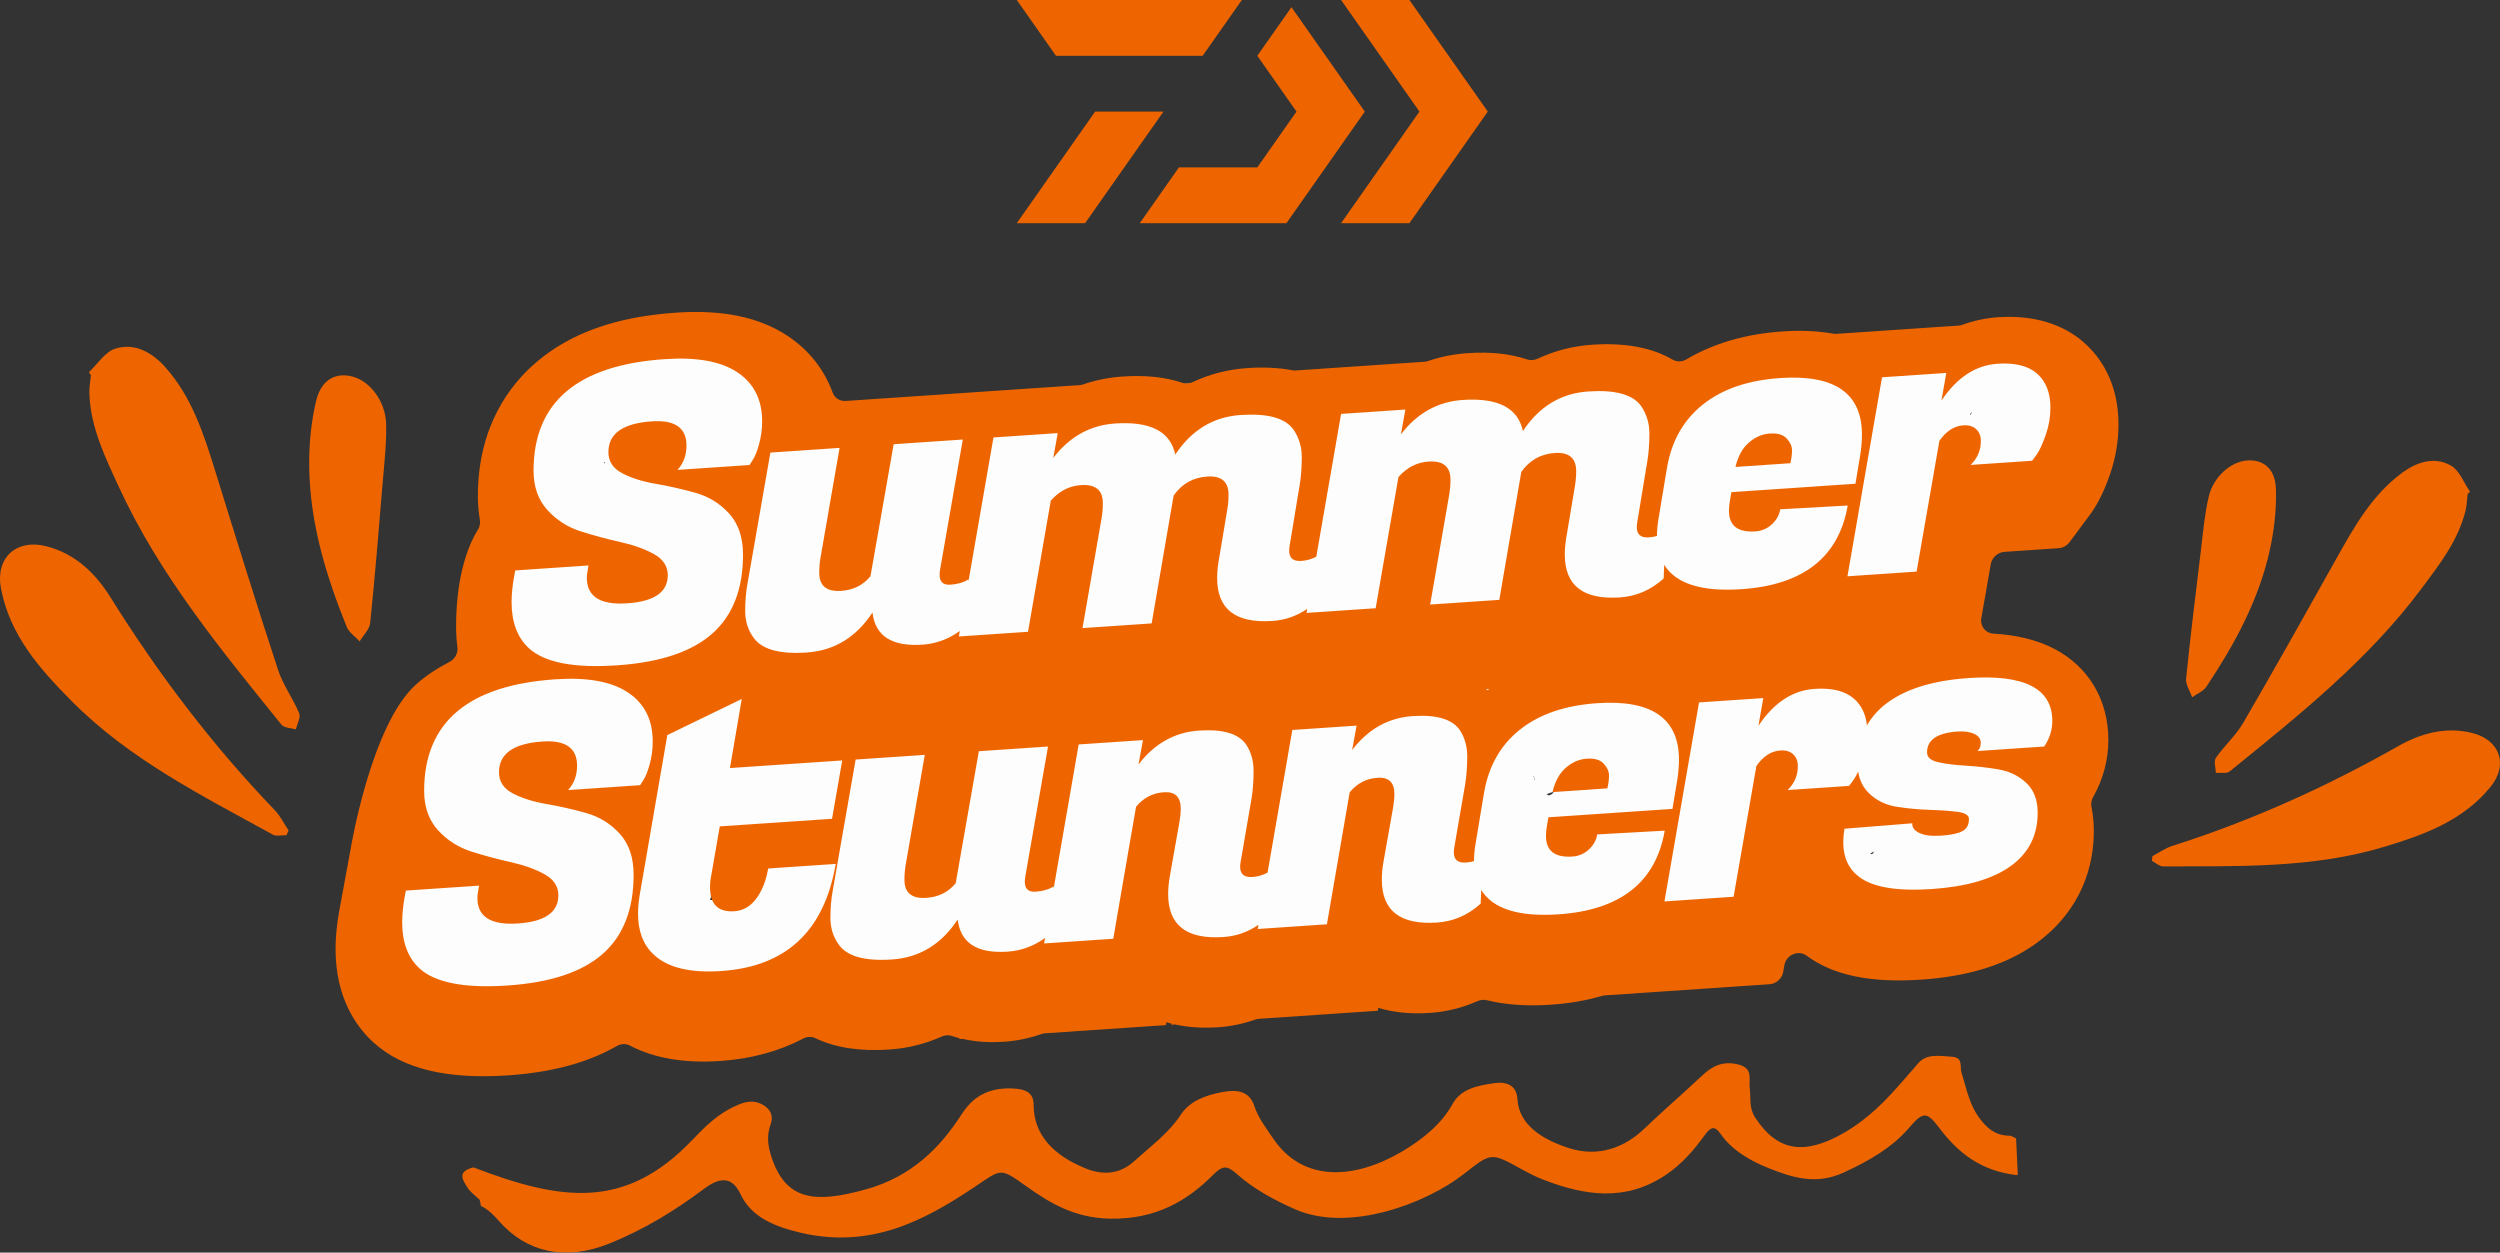
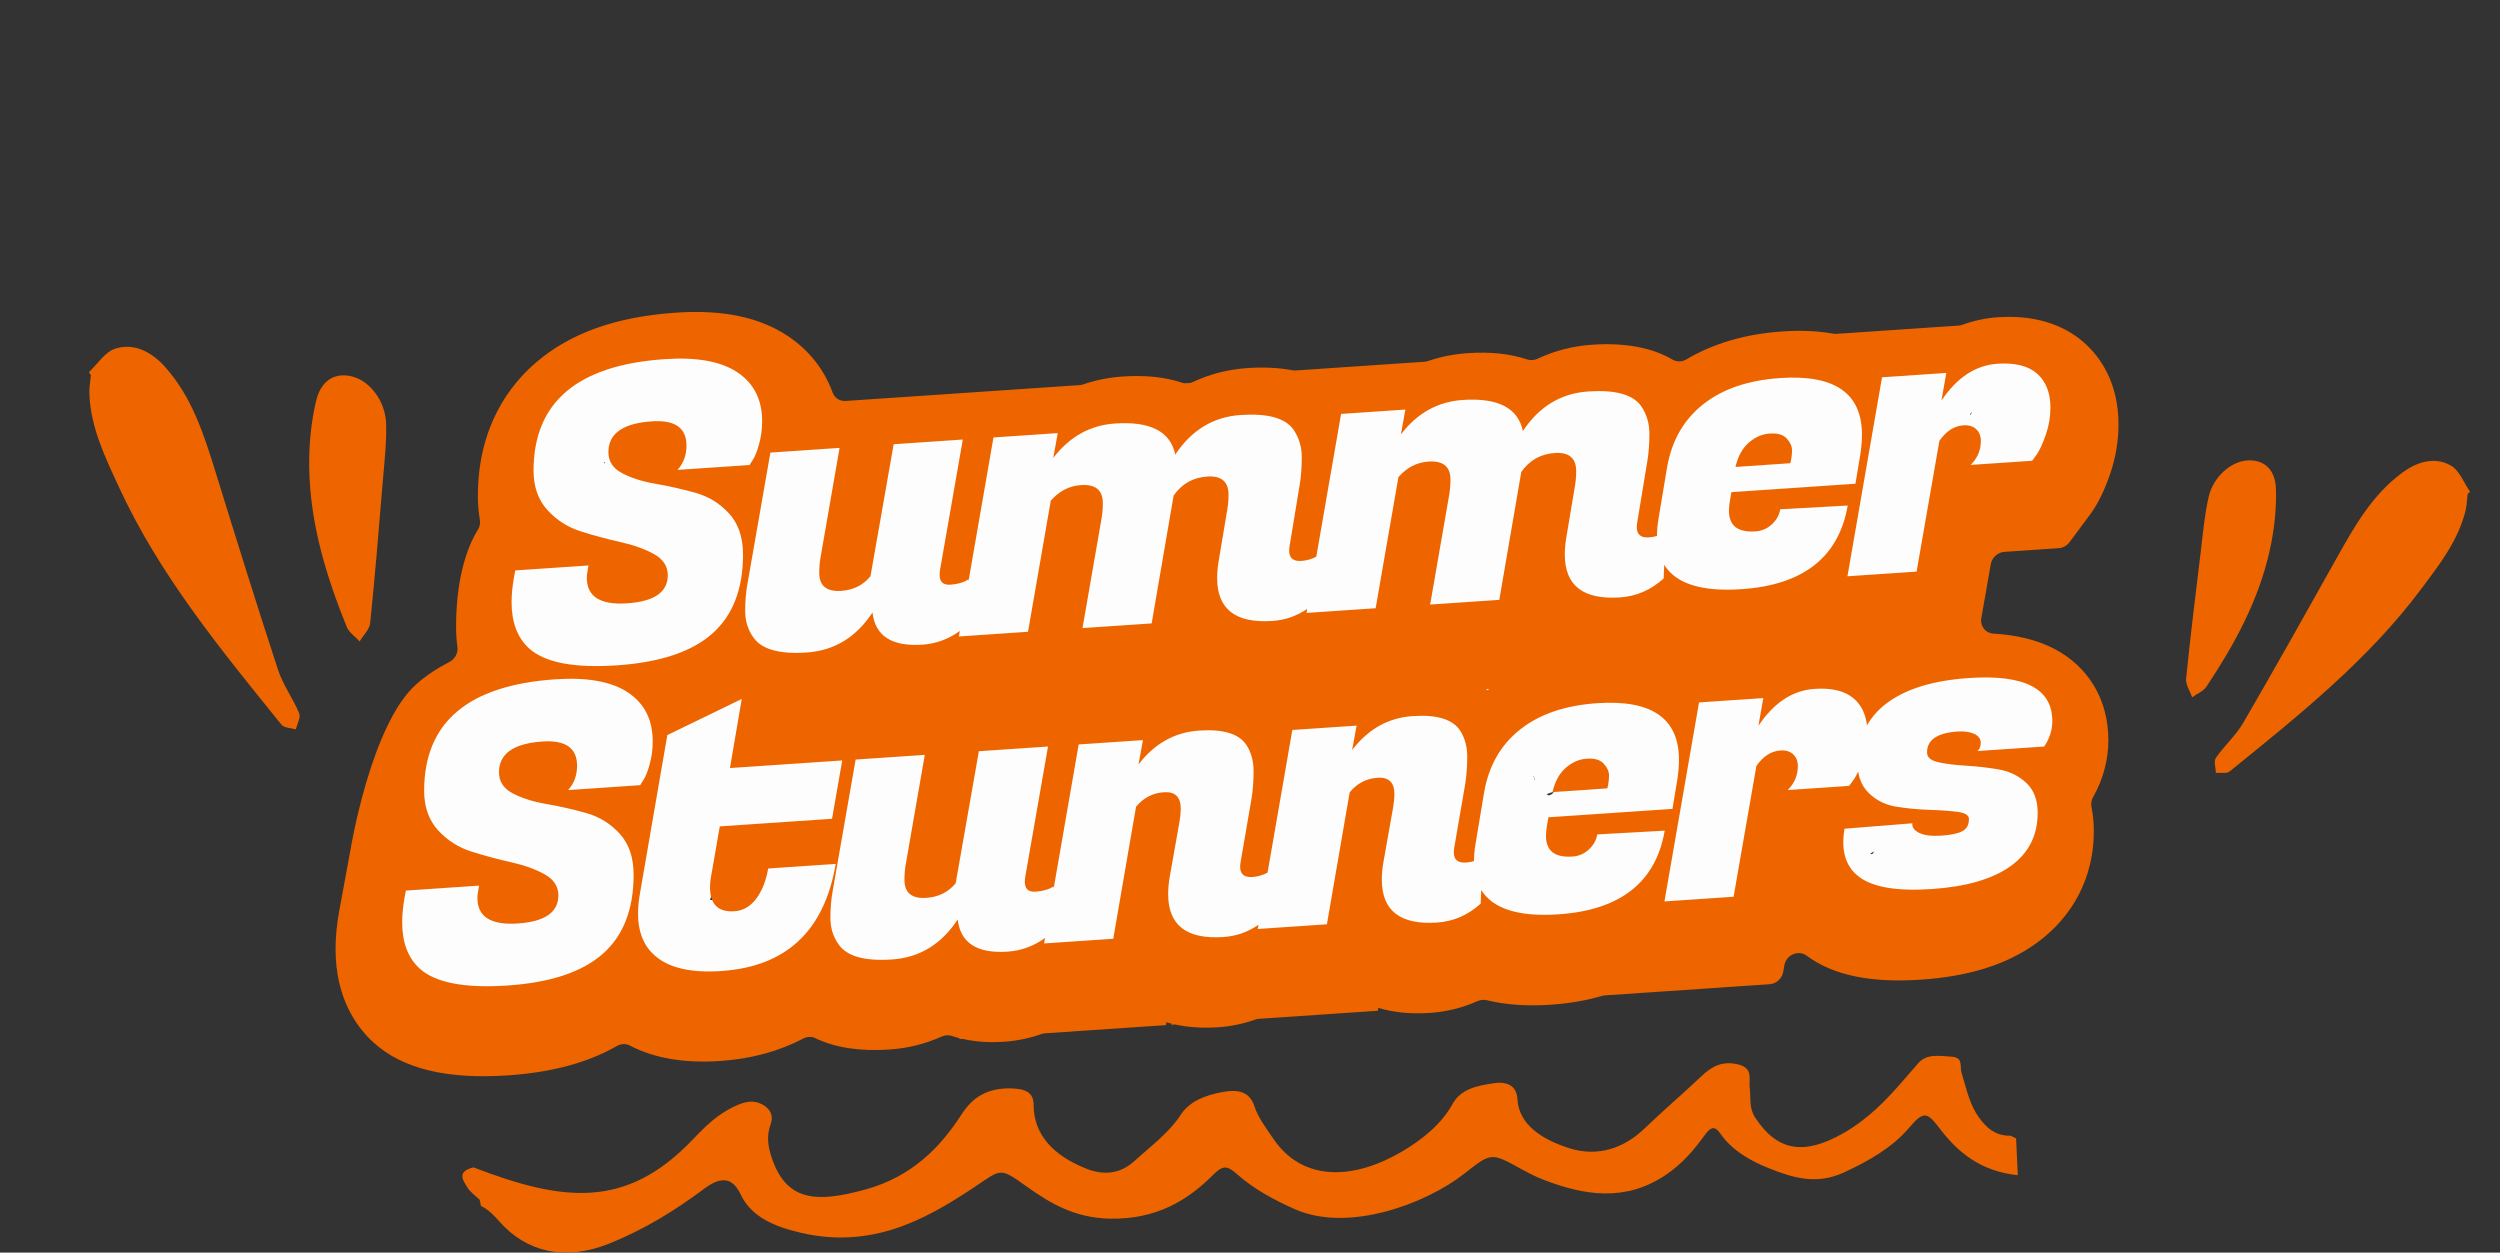
<svg xmlns="http://www.w3.org/2000/svg" id="Layer_2" width="546.731" height="273.933" viewBox="0 0 546.731 273.933">
  <rect x="0" y="0" width="546.731" height="273.933" fill="#333333" stroke="none" />
  <g id="Layer_1-2">
    <g opacity=".99">
      <path d="m445.326,145.937c-6.289-5.592-17.591-7.343-24.646-6.07-.006-.829.087-1.795.108-2.255.157-3.56,1.408-9.146,2.425-13.59.677-2.959,1.422-5.904,2.257-8.823.011-.039.033-.115.062-.212,2.193-.061,4.96-.773,6.571-1.018,3.104-.472,5.942-1.272,8.792-2.642,10.709-5.149,16.53-18.818,9.845-29.426-2.73-4.333-7.956-6.66-12.987-5.285-21.511,5.88-43.769,5.621-65.886,4.944-23.203-.71-46.243-.77-69.436.387-22.771,1.136-45.875,1.507-68.527,4.164-11.324,1.328-22.232,4.785-33.499,6.168-9.937,1.219-20.033-2.727-29.618,1.265-1.181.492-2.258,1.058-3.244,1.688-.046-.198-.078-.392-.134-.593-.041-.148-.089-.294-.132-.441,2.336-4.215,2.315-9.809-1.606-13.789-9.152-9.288-23.135-10.286-34.83-5.599-12.143,4.867-24.734,16.368-20.769,30.856.986,3.602,2.998,6.948,5.7,9.551-7.5,7.148-6.918,16.906-5.451,26.294.119.764.252,1.526.392,2.288-5.355,1.177-10.547,3.172-15.347,5.944-3.244,1.873-6.074,6.026-5.696,9.93.716,7.385.835,14.897-.123,22.27-.951,7.32-4.536,14.768-4.216,22.184.766,17.738,20.015,21.504,34.032,17.895,5.047-1.299,9.874-3.578,13.934-6.684.824.509,1.72.948,2.696,1.29,16.17,5.668,33.27,2.93,49.524-.874,7.951-1.861,15.86-4.029,23.934-5.312,7.976-1.268,16.143-1.387,24.204-1.413,35.664-.117,71.067-.953,106.557-4.855,6.834-.751,14.509-.867,20.93-3.763,1.804,2.862,4.1,5.489,6.983,7.77,8.083,6.395,18.599,2.253,19.632-8.132.341-3.431.277-6.911.268-10.383,2.869,8.528,12.162,13.498,21.468,14.213,9.631.74,23.248,2.215,30.8-4.988,6.694-6.384,12.041-17.781,13.454-26.782,1.492-9.502-1.057-19.623-8.421-26.171Zm-178.78-11.033c2.651,9.035,12.95,10.3,19.073,4.813,2.045,7.93,13.227,11.318,19.307,5.099,2.209-2.26,4.419-4.52,6.628-6.779,3.343,4.621,10.633,6.62,15.565,3.493,2.991-1.897,5.889-3.913,8.694-6.036-.078,1.082-.144,2.167-.196,3.256-.048.98.025,1.891.181,2.745-13.625,1.536-26.81,6.312-40.255,8.841-16.122,3.032-32.806,2.611-49.109,1.624-18.498-1.12-36.936-3.272-55.477-3.629-1.637-.032-3.305-.064-4.995-.09,6.53-2.928,13.733-3.103,21.229-3.235,10.187-.18,20.621-1.694,28.909-7.538.653,1.915,1.395,3.811,2.247,5.68,3.081,6.76,13.334,7.257,18.062,2.328,3.379-3.524,6.758-7.047,10.137-10.571Zm-122.916,13.416c.128-.063.256-.128.384-.193-.077.112-.154.224-.231.337-.05-.049-.102-.096-.153-.144Zm191.968,21.766c-.015.011-.032.021-.048.033-.469-.745-.15-.445.048-.033Zm-.001.107c-.007-.012-.011-.018-.018-.03.012-.013.025-.028.036-.04.094.207.145.429.05.557-.027-.161-.06-.32-.067-.488Zm2.961,3.675c-.11-.063-.22-.126-.33-.19,3.169-1.297.411.699.33.19Zm-206.44-72.564c-.045-.011.05-.163.196-.36.032.241-.004.406-.196.36Zm287.49,38.291c-1.492-2.457-.26-.982.673.338-3.291.574-.876-.672-.673-.338Zm-21.708-4.026c-.205,3.11-.129,6.209.413,9.239.045.25.111.486.163.732-1.065.136-2.12.289-3.152.472-1.054.186-2.101.43-3.14.706,2.064-3.627,4.021-7.311,5.717-11.149Zm23.152,5.723c-.186-.04-.285-.322-.334-.717.277.429.443.741.334.717Zm2.265-26.489c-.03.028-.061.055-.091.083-.456-.046-.422-.073.091-.083Zm7.551-23.962c.011-.109.008-.217.022-.326.493-.562.481-.448-.022.326ZM106.076,200.114c.011-.197.219-.025.48.271-.286-.062-.487-.146-.48-.271Zm3.025.414c.392-1.352.726-2.733,1.03-4.11.105.571.195,1.139.259,1.699.09.79.239,1.54.431,2.257-.663.107-1.181.144-1.72.154Zm46.157-3.713c.3-.793.599-1.588.896-2.387,1.581.915,3.21,1.693,4.891,2.282-1.929.13-3.859.169-5.787.105Zm253.592-15.947c-.173-.09-.33-.204-.453-.37.165.117.313.242.453.37Zm.133,5.857c.265-.187.548-.347.819-.526-.127.528-.398.709-.819.526Z" fill="#fff" stroke-width="0" />
      <path d="m439.738,248.387c.388.19.777.381,1.164.571.12,2.589.241,5.179.362,7.768,0,0-.035.28-.035.28-8.167-.875-13.133-5.082-17.019-10.202-2.732-3.599-3.535-3.903-6.624-.264-3.712,4.373-8.69,7.253-14.345,9.87-6.107,2.826-11.335,1.081-16.415-.934-4.276-1.696-8.162-4.044-10.553-7.514-1.348-1.956-2.267-1.379-3.454.266-2.329,3.227-4.933,6.313-8.61,8.771-8.771,5.862-17.733,4.466-26.739.97-1.656-.643-3.221-1.449-4.733-2.284-6.748-3.726-6.601-3.634-12.62,1.07-8.282,6.472-25.178,12.875-36.914,7.698-4.741-2.091-9.137-4.527-12.7-7.699-2.142-1.907-3.09-1.95-5.229.197-5.688,5.709-12.573,9.739-22.503,9.56-7.803-.14-13.192-3.419-18.443-7.167-5.753-4.106-5.308-3.694-11.338.33-10.83,7.228-22.466,13.452-37.737,9.951-5.848-1.341-10.925-3.471-13.253-8.371-1.599-3.366-3.887-4.368-7.99-1.299-6.288,4.702-13.068,8.931-20.932,12.061-9.618,3.828-17.965,1.78-23.873-4.888-1.19-1.343-2.313-2.565-4.059-3.421-.001.004-.033-.359-.033-.359-.072-.323-.145-.646-.217-.97-.901-.876-2.04-1.659-2.65-2.649-.995-1.614-2.447-3.498,1.288-4.432,19.433,7.46,33.289,9.266,47.877-6.001,2.746-2.874,5.475-5.662,9.529-7.478,1.918-.859,3.797-1.363,5.795-.268,1.957,1.072,2.4,2.665,1.8,4.303-.867,2.369-.657,4.516.091,6.9,3.165,10.096,9.933,10.363,20.821,7.327,9.871-2.752,16.142-9.079,20.778-16.284,2.329-3.619,5.423-5.916,10.997-5.764,3.329.09,4.812,1.066,4.821,3.631.023,6.537,4.345,11.012,11.354,13.857,3.662,1.486,7.368,1.391,10.623-1.559,3.589-3.252,7.643-6.244,10.142-10.09,1.961-3.019,5.243-4.271,8.933-5.004,3.382-.672,6.151-.315,7.228,3.053.801,2.507,2.596,4.83,4.164,7.141,6.441,9.497,17.607,8.929,28.035,2.821,4.719-2.764,8.799-6.176,11.168-10.49,1.804-3.285,5.481-4.001,9.139-4.514,3.034-.425,4.857.788,5.012,3.468.332,5.733,5.536,8.887,11.285,10.741,6.275,2.024,12.044.01,16.502-4.279,4.063-3.909,8.423-7.63,12.531-11.512,2.092-1.977,4.322-3.307,7.751-2.559,3.622.79,2.486,3.195,2.736,5.113.284,2.173-.202,4.403,1.148,6.484,4.8,7.401,10.656,8.454,19.378,3.46,5.48-3.138,9.428-7.309,13.171-11.634,1.063-1.228,2.11-2.464,3.195-3.68,1.911-2.143,4.77-1.524,7.238-1.386,2.665.149,1.774,2.161,2.192,3.491,1.153,3.669,1.752,7.454,4.537,10.735,1.586,1.869,3.278,3.105,6.232,3.065Z" fill="#f06600" stroke-width="0" />
      <path d="m19.445,81.392c1.89-1.772,3.5-4.411,5.73-5.13,4.29-1.384,8.127.847,10.963,4.025,5.889,6.598,8.495,14.849,11.052,23.109,4.457,14.398,8.925,28.795,13.623,43.115,1.087,3.312,3.277,6.249,4.621,9.498.375.906-.462,2.314-.742,3.492-1.064-.32-2.554-.295-3.13-1.009-13.254-16.413-26.695-32.725-35.609-52.089-2.979-6.473-6.149-12.953-6.405-20.302-.047-1.349.216-2.708.335-4.062-.146-.216-.291-.431-.437-.647Z" fill="#f06600" stroke-width="0" />
-       <path d="m62.667,182.644c-1.013-.024-2.222.309-3.01-.125-15.455-8.508-31.331-16.435-43.957-29.164-6.992-7.049-13.579-14.454-15.498-24.735-1.233-6.606,3.333-10.834,9.902-9.166,6.373,1.619,10.803,5.954,14.069,11.191,10.431,16.728,22.262,32.325,35.922,46.543,1.217,1.266,2.017,2.933,3.01,4.414-.146.347-.292.695-.438,1.042Z" fill="#f06600" stroke-width="0" />
      <path d="m77.242,82.396c3.713,1.047,7.064,5.38,7.201,10.285.12,4.293-.405,8.612-.76,12.91-.843,10.223-1.676,20.449-2.727,30.651-.145,1.405-1.503,2.686-2.3,4.024-.963-1.046-2.328-1.93-2.826-3.164-4.49-11.104-7.979-22.516-8.2-34.589-.091-4.955.357-10.055,1.509-14.861,1.129-4.712,4.378-6.306,8.102-5.256Z" fill="#f06600" stroke-width="0" />
      <path d="m540.172,107.531c-1.358-1.953-2.298-4.631-4.163-5.703-3.587-2.063-7.459-.794-10.614,1.518-6.55,4.799-10.47,11.711-14.346,18.64-6.758,12.078-13.525,24.152-20.484,36.114-1.61,2.767-4.138,4.985-5.967,7.646-.51.742-.028,2.166-.002,3.278,1.017-.083,2.35.223,3.003-.308,15.042-12.205,30.233-24.283,41.943-39.969,3.914-5.243,8.001-10.457,9.637-17.007.3-1.202.325-2.473.477-3.712.172-.166.344-.332.516-.497Z" fill="#f06600" stroke-width="0" />
-       <path d="m470.607,188.264c.828.424,1.657,1.223,2.483,1.218,16.198-.091,32.48.471,48.245-4.266,8.73-2.623,17.291-5.71,23.347-13.164,3.891-4.789,2.062-10.202-3.969-11.734-5.851-1.487-11.325.069-16.256,2.864-15.748,8.925-32.13,16.323-49.383,21.808-1.537.488-2.913,1.483-4.363,2.242-.035.344-.069.688-.103,1.032Z" fill="#f06600" stroke-width="0" />
      <path d="m491.416,100.7c-3.533.253-7.349,3.529-8.383,7.914-.905,3.838-1.233,7.819-1.712,11.75-1.139,9.35-2.287,18.7-3.236,28.07-.131,1.291.853,2.694,1.321,4.045,1.06-.762,2.451-1.304,3.128-2.321,6.098-9.154,11.352-18.769,13.791-29.585,1.001-4.439,1.545-9.108,1.401-13.644-.141-4.447-2.766-6.482-6.31-6.229Z" fill="#f06600" stroke-width="0" />
      <path d="m351.879,169.568c0-.863-.386-1.718-1.156-2.56-.771-.842-2.002-1.206-3.691-1.092-1.69.115-3.232.787-4.626,2.013-1.394,1.228-2.356,2.992-2.891,5.293l12.009-.814c.236-1.028.355-1.977.355-2.841Z" fill="#f06600" stroke-width="0" />
      <path d="m434.035,131.013l1.327-7.614c.256-1.47,1.512-2.613,2.979-2.712l6.138-.416,5.741-.389c.928-.063,1.804-.55,2.378-1.322l3.549-4.776.971-1.307.16-.215.153-.22c1.525-2.198,2.788-4.804,3.974-8.201,1.256-3.602,1.891-7.311,1.891-11.033,0-9.233-4.057-14.79-7.461-17.827-3.283-2.922-9.208-6.256-18.856-5.603-2.693.182-5.311.739-7.82,1.648-.271.098-.55.161-.832.18l-2.466.167-13.943.944-10.279.696c-.233.016-.462.002-.688-.038-3.268-.578-6.958-.775-11.119-.493-8.04.545-15.099,2.603-21.059,6.127-.955.565-2.099.554-3.003.028-4.531-2.638-10.412-3.732-17.598-3.246-4.199.284-8.19,1.32-11.868,3.043-.725.34-1.532.437-2.256.193-3.778-1.274-8.099-1.73-13.1-1.392-3.007.204-5.894.782-8.635,1.72-.252.086-.511.141-.772.159l-3.034.205-13.943.944-11.191.758c-.242.016-.479.001-.714-.043-2.967-.559-6.267-.726-9.908-.479-4.199.284-8.19,1.319-11.868,3.043-.725.34-1.532.437-2.256.193-3.778-1.274-8.099-1.73-13.1-1.392-3.007.204-5.894.782-8.635,1.72-.252.086-.511.141-.772.159l-3.034.206-2.878.195-11.065.749-6.653.451-5.799.393-3.241.22-17.698,1.198-.811.055c-1.282.087-2.412-.654-2.846-1.838-1.834-5.003-5.117-9.217-9.683-12.285-6.243-4.189-14.271-5.884-24.551-5.188-13.015.882-22.987,4.405-30.487,10.771-5.867,4.981-12.861,14.116-12.861,29.352,0,1.78.145,3.508.432,5.173.127.735 0,1.51-.418,2.165-1.448,2.267-4.78,8.827-4.78,21.193,0,1.597.105,3.094.293,4.5.176,1.317-.573,2.636-1.792,3.264-2.648,1.365-5.084,2.951-7.232,4.871-9.862,8.814-14.312,35.905-14.312,35.905l-2.268,12.33-.264,1.438-.007.039-.007.039c-.51,2.856-.769,5.592-.769,8.132,0,10.618,4.494,16.956,8.264,20.404l.03.028.03.027c6.345,5.732,15.954,8.076,29.376,7.167,9.585-.649,17.454-2.768,23.844-6.43.897-.514,1.962-.54,2.827-.086,5.28,2.767,11.884,3.905,19.736,3.373,6.815-.462,12.918-2.138,18.191-4.915.844-.444,1.822-.467,2.635-.075,4.323,2.084,9.732,2.92,16.192,2.482,4.025-.273,7.856-1.23,11.402-2.82.715-.32,1.501-.4,2.21-.162.56.188,1.132.357,1.717.507l-.034.197.696-.047c2.773.632,5.814.848,9.114.624,2.777-.188,5.49-.756,8.098-1.675.262-.092.531-.151.803-.169l13.988-.947,12.466-.844.108-.627c.368.111.743.211,1.122.306l-.042.24.841-.057c2.86.627,6.002.835,9.419.603,2.777-.188,5.485-.755,8.082-1.673.263-.093.533-.152.806-.17l13.553-.918,12.466-.844.108-.627c3.351,1.01,7.141,1.377,11.339,1.093,3.594-.243,7.074-1.116,10.345-2.571.655-.291,1.364-.364,2.032-.201,3.942.964,8.57,1.353,13.973.988,4.023-.273,7.773-.922,11.242-1.933.205-.06.413-.098.623-.112l11.104-.752,15.001-1.016,9.909-.671c1.467-.099,2.723-1.243,2.979-2.713l.248-1.423c.402-2.305,3.073-3.438,4.867-2.111.015.011.029.022.044.033,5.74,4.249,13.92,5.962,24.979,5.213,10.489-.71,18.711-3.297,25.136-7.907,8.159-5.854,12.653-14.578,12.653-24.565,0-1.833-.173-3.594-.513-5.271-.149-.734-.021-1.505.361-2.184,2.184-3.878,3.329-8.141,3.329-12.453,0-8.815-4.343-16.11-11.916-20.015-3.66-1.888-8.036-2.967-13.226-3.278-1.732-.104-2.946-1.623-2.642-3.372l.73-4.189Zm-250.427-33.064l-4.181,24.067c-.179,1.084-.268,2.163-.268,3.236,0,2.861,1.602,4.184,4.804,3.967,2.668-.181,4.804-1.249,6.404-3.206l5.07-28.866,15.121-1.023-4.981,28.502c-.06.361-.09.722-.09,1.079,0,1.551.785,2.272,2.357,2.165,1.57-.106,2.891-.492,3.958-1.162l-.023.529,5.484-31.567,14.054-.952-.979,5.431c3.558-4.651,8.065-7.162,13.521-7.532,7.708-.521,12.098,1.744,13.165,6.798,3.558-5.366,8.316-8.252,14.276-8.656,5.96-.403,9.828.676,11.607,3.237,1.187,1.769,1.779,3.756,1.779,5.96,0,2.206-.148,4.212-.444,6.021l-2.225,13.473c-.059.361-.088.691-.088.989,0,1.609.889,2.353,2.668,2.233,1.207-.082,2.291-.402,3.267-.935l5.423-31.216,14.055-.951-.98,5.431c3.558-4.651,8.065-7.163,13.521-7.532,7.707-.521,12.098,1.744,13.165,6.798,3.557-5.367,8.317-8.253,14.276-8.656s9.829.675,11.607,3.237c1.185,1.769,1.779,3.756,1.779,5.959,0,2.207-.149,4.213-.446,6.021l-2.224,13.474c-.058.361-.087.691-.087.989,0,1.609.889,2.353,2.667,2.233.613-.042,1.191-.15,1.744-.307.001-1.189.118-2.474.355-3.859l1.868-11.213c1.008-5.791,3.632-10.364,7.873-13.722,4.238-3.357,9.856-5.273,16.855-5.747,11.919-.808,17.879,3.32,17.879,12.38,0,1.312-.12,2.751-.355,4.316l-1.068,6.421-27.13,1.837-.355,2.081c-.119.723-.178,1.384-.178,1.978,0,3.279,1.927,4.787,5.782,4.526,1.422-.097,2.638-.626,3.647-1.588,1.008-.963,1.601-2.045,1.779-3.25l14.765-.821c-1.956,11.279-9.695,17.377-23.215,18.293-8.736.591-14.363-1.192-16.911-5.325l-.132,2.992c-2.787,2.514-5.959,3.891-9.518,4.132-8.065.546-12.097-2.578-12.097-9.374,0-1.191.118-2.481.356-3.869l1.866-11.125c.18-1.085.268-2.163.268-3.236,0-2.861-1.558-4.186-4.669-3.976-3.114.211-5.56,1.599-7.339,4.163l-4.804,27.954-15.121,1.024,4.18-24.067c.18-1.086.267-2.164.267-3.237,0-2.861-1.6-4.184-4.804-3.967-2.549.173-4.744,1.305-6.58,3.397l-4.982,28.682-15.121,1.024.152-.876c-2.301,1.561-4.83,2.445-7.597,2.632-8.065.546-12.097-2.578-12.097-9.374,0-1.191.117-2.481.355-3.869l1.867-11.124c.178-1.086.268-2.164.268-3.237,0-2.861-1.557-4.186-4.67-3.976s-5.56,1.6-7.339,4.163l-4.803,27.954-15.122,1.024,4.181-24.067c.179-1.085.268-2.164.268-3.237,0-2.861-1.602-4.184-4.804-3.967-2.55.173-4.745,1.306-6.582,3.397l-4.981,28.682-15.121,1.024.209-1.202c-2.474,1.787-5.191,2.792-8.16,2.993-6.702.453-10.35-1.893-10.941-7.039-3.558,5.428-8.348,8.345-14.365,8.753-6.019.407-9.918-.7-11.696-3.321-1.188-1.648-1.779-3.575-1.779-5.781,0-2.204.178-4.243.533-6.116l4.981-28.502,15.122-1.024Zm142.092,52.719c-.139.086-.276.174-.413.262-.103-.072-.216-.141-.322-.212l.735-.05Zm-213.287-24.472l.267-1.448,16.011-1.085-.178,1.086c-.12.605-.178,1.145-.178,1.621,0,4.113,2.949,5.971,8.851,5.57,5.899-.399,8.85-2.445,8.85-6.143,0-1.967-1.009-3.508-3.023-4.624-2.017-1.115-4.463-1.991-7.339-2.633-2.877-.639-5.752-1.412-8.628-2.32-2.877-.908-5.323-2.471-7.339-4.689s-3.024-5.085-3.024-8.604c0-14.961,9.576-23.091,28.731-24.388,6.997-.474,12.289.495,15.878,2.903,3.587,2.41,5.381,5.97,5.381,10.679,0,1.728-.222,3.398-.667,5.007-.444,1.611-.904,2.759-1.379,3.446l-.712,1.122-15.744,1.066c1.304-1.46,1.957-3.231,1.957-5.319,0-3.874-2.521-5.641-7.561-5.3-6.346.43-9.518,2.672-9.518,6.725,0,2.027,1.008,3.568,3.024,4.624,2.016,1.057,4.461,1.829,7.339,2.319,2.875.491,5.767,1.145,8.672,1.961,2.905.817,5.366,2.334,7.383,4.552,2.016,2.219,3.024,5.204,3.024,8.96,0,7.57-2.254,13.342-6.76,17.312-4.508,3.972-11.445,6.274-20.814,6.909-9.37.635-15.774-.6-19.213-3.707-2.551-2.33-3.825-5.701-3.825-10.112,0-1.669.178-3.499.534-5.491Zm19.39,82.419c-4.507,3.971-11.445,6.273-20.814,6.908-9.37.635-15.774-.6-19.213-3.706-2.55-2.331-3.824-5.701-3.824-10.112,0-1.669.178-3.499.533-5.491l.267-1.449,16.012-1.084-.179,1.085c-.119.606-.178,1.145-.178,1.622,0,4.113,2.949,5.97,8.851,5.57,5.899-.399,8.851-2.446,8.851-6.144,0-1.967-1.009-3.508-3.024-4.623-2.017-1.115-4.463-1.992-7.338-2.633-2.878-.64-5.753-1.412-8.629-2.321-2.877-.907-5.323-2.471-7.338-4.689-2.017-2.218-3.024-5.084-3.024-8.602,0-14.961,9.576-23.091,28.73-24.389,6.997-.474,12.289.495,15.878,2.903,3.587,2.41,5.381,5.971,5.381,10.679,0,1.73-.222,3.398-.667,5.007-.444,1.611-.904,2.76-1.378,3.447l-.712,1.121-15.744,1.066c1.304-1.459,1.957-3.231,1.957-5.319,0-3.874-2.522-5.641-7.561-5.299-6.346.43-9.518,2.672-9.518,6.725,0,2.027,1.008,3.568,3.024,4.623,2.016,1.057,4.462,1.83,7.339,2.319,2.876.492,5.767,1.145,8.673,1.962,2.904.816,5.365,2.333,7.383,4.552,2.015,2.219,3.024,5.204,3.024,8.96,0,7.57-2.255,13.341-6.761,17.312Zm25.964,3.74c-6.879.466-11.83-.749-14.854-3.644-2.254-2.111-3.38-5.075-3.38-8.891,0-1.252.118-2.603.355-4.049l6.049-35.012,16.277-7.898-2.579,15.107,24.55-1.663-2.224,12.758-24.55,1.663-1.779,10.224c-.237,1.149-.355,2.17-.355,3.064,0,3.755,1.779,5.512,5.337,5.271,1.897-.129,3.483-1.041,4.759-2.736,1.274-1.696,2.148-3.9,2.624-6.615l14.766-1c-2.49,14.652-10.822,22.46-24.995,23.42Zm183.083-12.399c-8.736.592-14.362-1.191-16.911-5.324l-.131,2.991c-2.788,2.514-5.959,3.891-9.518,4.132-8.065.546-12.098-2.578-12.098-9.374,0-1.191.118-2.481.356-3.869l2.135-12.037c.178-1.084.267-2.014.267-2.789,0-2.562-1.231-3.762-3.691-3.595-2.462.166-4.492,1.228-6.094,3.184l-4.981,28.861-15.121,1.023.159-.915c-2.317,1.588-4.867,2.486-7.657,2.675-8.065.547-12.098-2.578-12.098-9.374,0-1.191.118-2.481.355-3.868l2.135-12.037c.179-1.085.268-2.015.268-2.79,0-2.562-1.231-3.761-3.691-3.595-2.462.167-4.492,1.23-6.094,3.185l-4.981,28.86-15.121,1.024.209-1.202c-2.474,1.787-5.191,2.792-8.161,2.992-6.701.454-10.349-1.892-10.94-7.038-3.558,5.428-8.348,8.345-14.365,8.752-6.019.408-9.918-.699-11.697-3.321-1.187-1.647-1.779-3.574-1.779-5.78,0-2.204.178-4.243.534-6.116l4.981-28.503,15.121-1.023-4.181,24.067c-.178,1.084-.267,2.163-.267,3.236,0,2.861,1.602,4.184,4.804,3.967,2.668-.181,4.803-1.249,6.404-3.206l5.07-28.866,15.121-1.023-4.981,28.502c-.06.361-.089.722-.089,1.079,0,1.551.785,2.272,2.357,2.165,1.57-.106,2.891-.493,3.958-1.162l-.023.529,5.484-31.567,14.054-.952-.979,5.342c3.498-4.588,7.916-7.064,13.253-7.425,5.338-.362,8.807.715,10.407,3.228,1.009,1.602,1.513,3.475,1.513,5.62s-.148,4.153-.445,6.021l-2.401,13.932c-.06.362-.089.692-.089.99,0,1.609.89,2.353,2.669,2.232,1.231-.083,2.335-.413,3.325-.966l5.418-31.189,14.054-.951-.979,5.341c3.499-4.587,7.917-7.064,13.254-7.425s8.806.716,10.407,3.228c1.008,1.603,1.513,3.476,1.513,5.621s-.149,4.153-.445,6.021l-2.401,13.933c-.06.361-.089.691-.089.989,0,1.609.89,2.354,2.668,2.233.612-.041,1.19-.149,1.743-.307.001-1.189.118-2.474.356-3.858l1.867-11.214c1.008-5.791,3.632-10.364,7.873-13.722,4.238-3.357,9.856-5.272,16.855-5.747,11.919-.807,17.879,3.32,17.879,12.38,0,1.312-.12,2.752-.355,4.316l-1.068,6.421-27.13,1.837-.355,2.081c-.119.723-.178,1.384-.178,1.978,0,3.279,1.927,4.788,5.782,4.526,1.422-.096,2.638-.625,3.647-1.587,1.008-.963,1.601-2.045,1.779-3.251l14.765-.821c-1.956,11.28-9.695,17.378-23.215,18.293Zm107.974-42.273c0,1.967-.593,3.826-1.779,5.575l-14.587.987c.474-.39.712-1.001.712-1.836,0-.834-.476-1.473-1.424-1.916-.949-.441-2.166-.613-3.647-.514-4.448.302-6.672,1.824-6.672,4.565,0,1.073.83,1.793,2.491,2.156,1.659.365,3.676.615,6.048.753s4.744.409,7.117.815c2.37.407,4.387,1.388,6.047,2.943,1.661,1.558,2.492,3.736,2.492,6.537,0,4.948-1.973,8.838-5.915,11.667-3.945,2.831-9.683,4.501-17.213,5.011-7.531.51-12.809-.355-15.833-2.594-2.372-1.746-3.558-4.288-3.558-7.627,0-.953.089-1.942.267-2.97l14.854-1.185c-.119.844.37,1.539,1.469,2.091,1.096.552,2.712.756,4.847.611s3.677-.473,4.625-.984c.948-.511,1.424-1.393,1.424-2.644,0-.834-.831-1.359-2.49-1.575-1.661-.214-3.692-.36-6.094-.436-2.401-.074-4.804-.301-7.205-.674-2.4-.374-4.434-1.368-6.093-2.985-1.263-1.228-2.042-2.801-2.344-4.714-.337.732-.67,1.337-1,1.811l-.978,1.318-13.433.909c1.482-1.471,2.225-3.22,2.225-5.247,0-1.073-.342-1.929-1.023-2.568-.683-.638-1.616-.919-2.802-.839-2.017.137-3.767,1.27-5.248,3.396l-4.981,28.593-15.122,1.024,7.561-43.52,14.055-.951-1.068,6.062c3.38-5.058,7.473-7.749,12.275-8.074,3.853-.261,6.744.469,8.673,2.185,1.589,1.417,2.513,3.353,2.791,5.791,1.024-1.781,2.408-3.371,4.2-4.744,4.181-3.203,10.214-5.073,18.101-5.607,12.155-.823,18.234,2.312,18.234,9.405Zm-17.85-56.011c1.482-1.472,2.225-3.22,2.225-5.247,0-1.073-.342-1.93-1.023-2.568-.683-.639-1.616-.919-2.802-.839-2.017.137-3.767,1.27-5.248,3.396l-4.981,28.592-15.122,1.024,7.561-43.52,14.055-.952-1.068,6.062c3.38-5.057,7.473-7.748,12.275-8.073,3.853-.261,6.744.468,8.673,2.184,1.926,1.719,2.891,4.186,2.891,7.405,0,2.027-.342,4.018-1.023,5.971-.682,1.954-1.349,3.398-2.001,4.338l-.979,1.318-13.432.909Z" fill="#f06600" stroke-width="0" />
      <path d="m391.9,98.462c0-.863-.386-1.718-1.156-2.56-.771-.843-2.002-1.206-3.691-1.092-1.69.114-3.232.786-4.626,2.013s-2.356,2.991-2.891,5.292l12.009-.814c.236-1.028.355-1.976.355-2.84Z" fill="#f06600" stroke-width="0" />
-       <path d="m239.502,24.403l-17.138,24.405h14.939l17.138-24.405h-14.939Zm35.46-12.203l8.571,12.203-8.571,12.205h-17.138l-8.567,12.2h32.078l17.139-24.405-16.042-22.832-7.47,10.629ZM222.364,0l8.568,12.2h32.077l8.575-12.2h-49.22Zm70.922,0l17.136,24.403-17.136,24.405h14.941l17.14-24.405L308.227,0h-14.941Z" fill="#f06600" stroke-width="0" />
    </g>
  </g>
</svg>